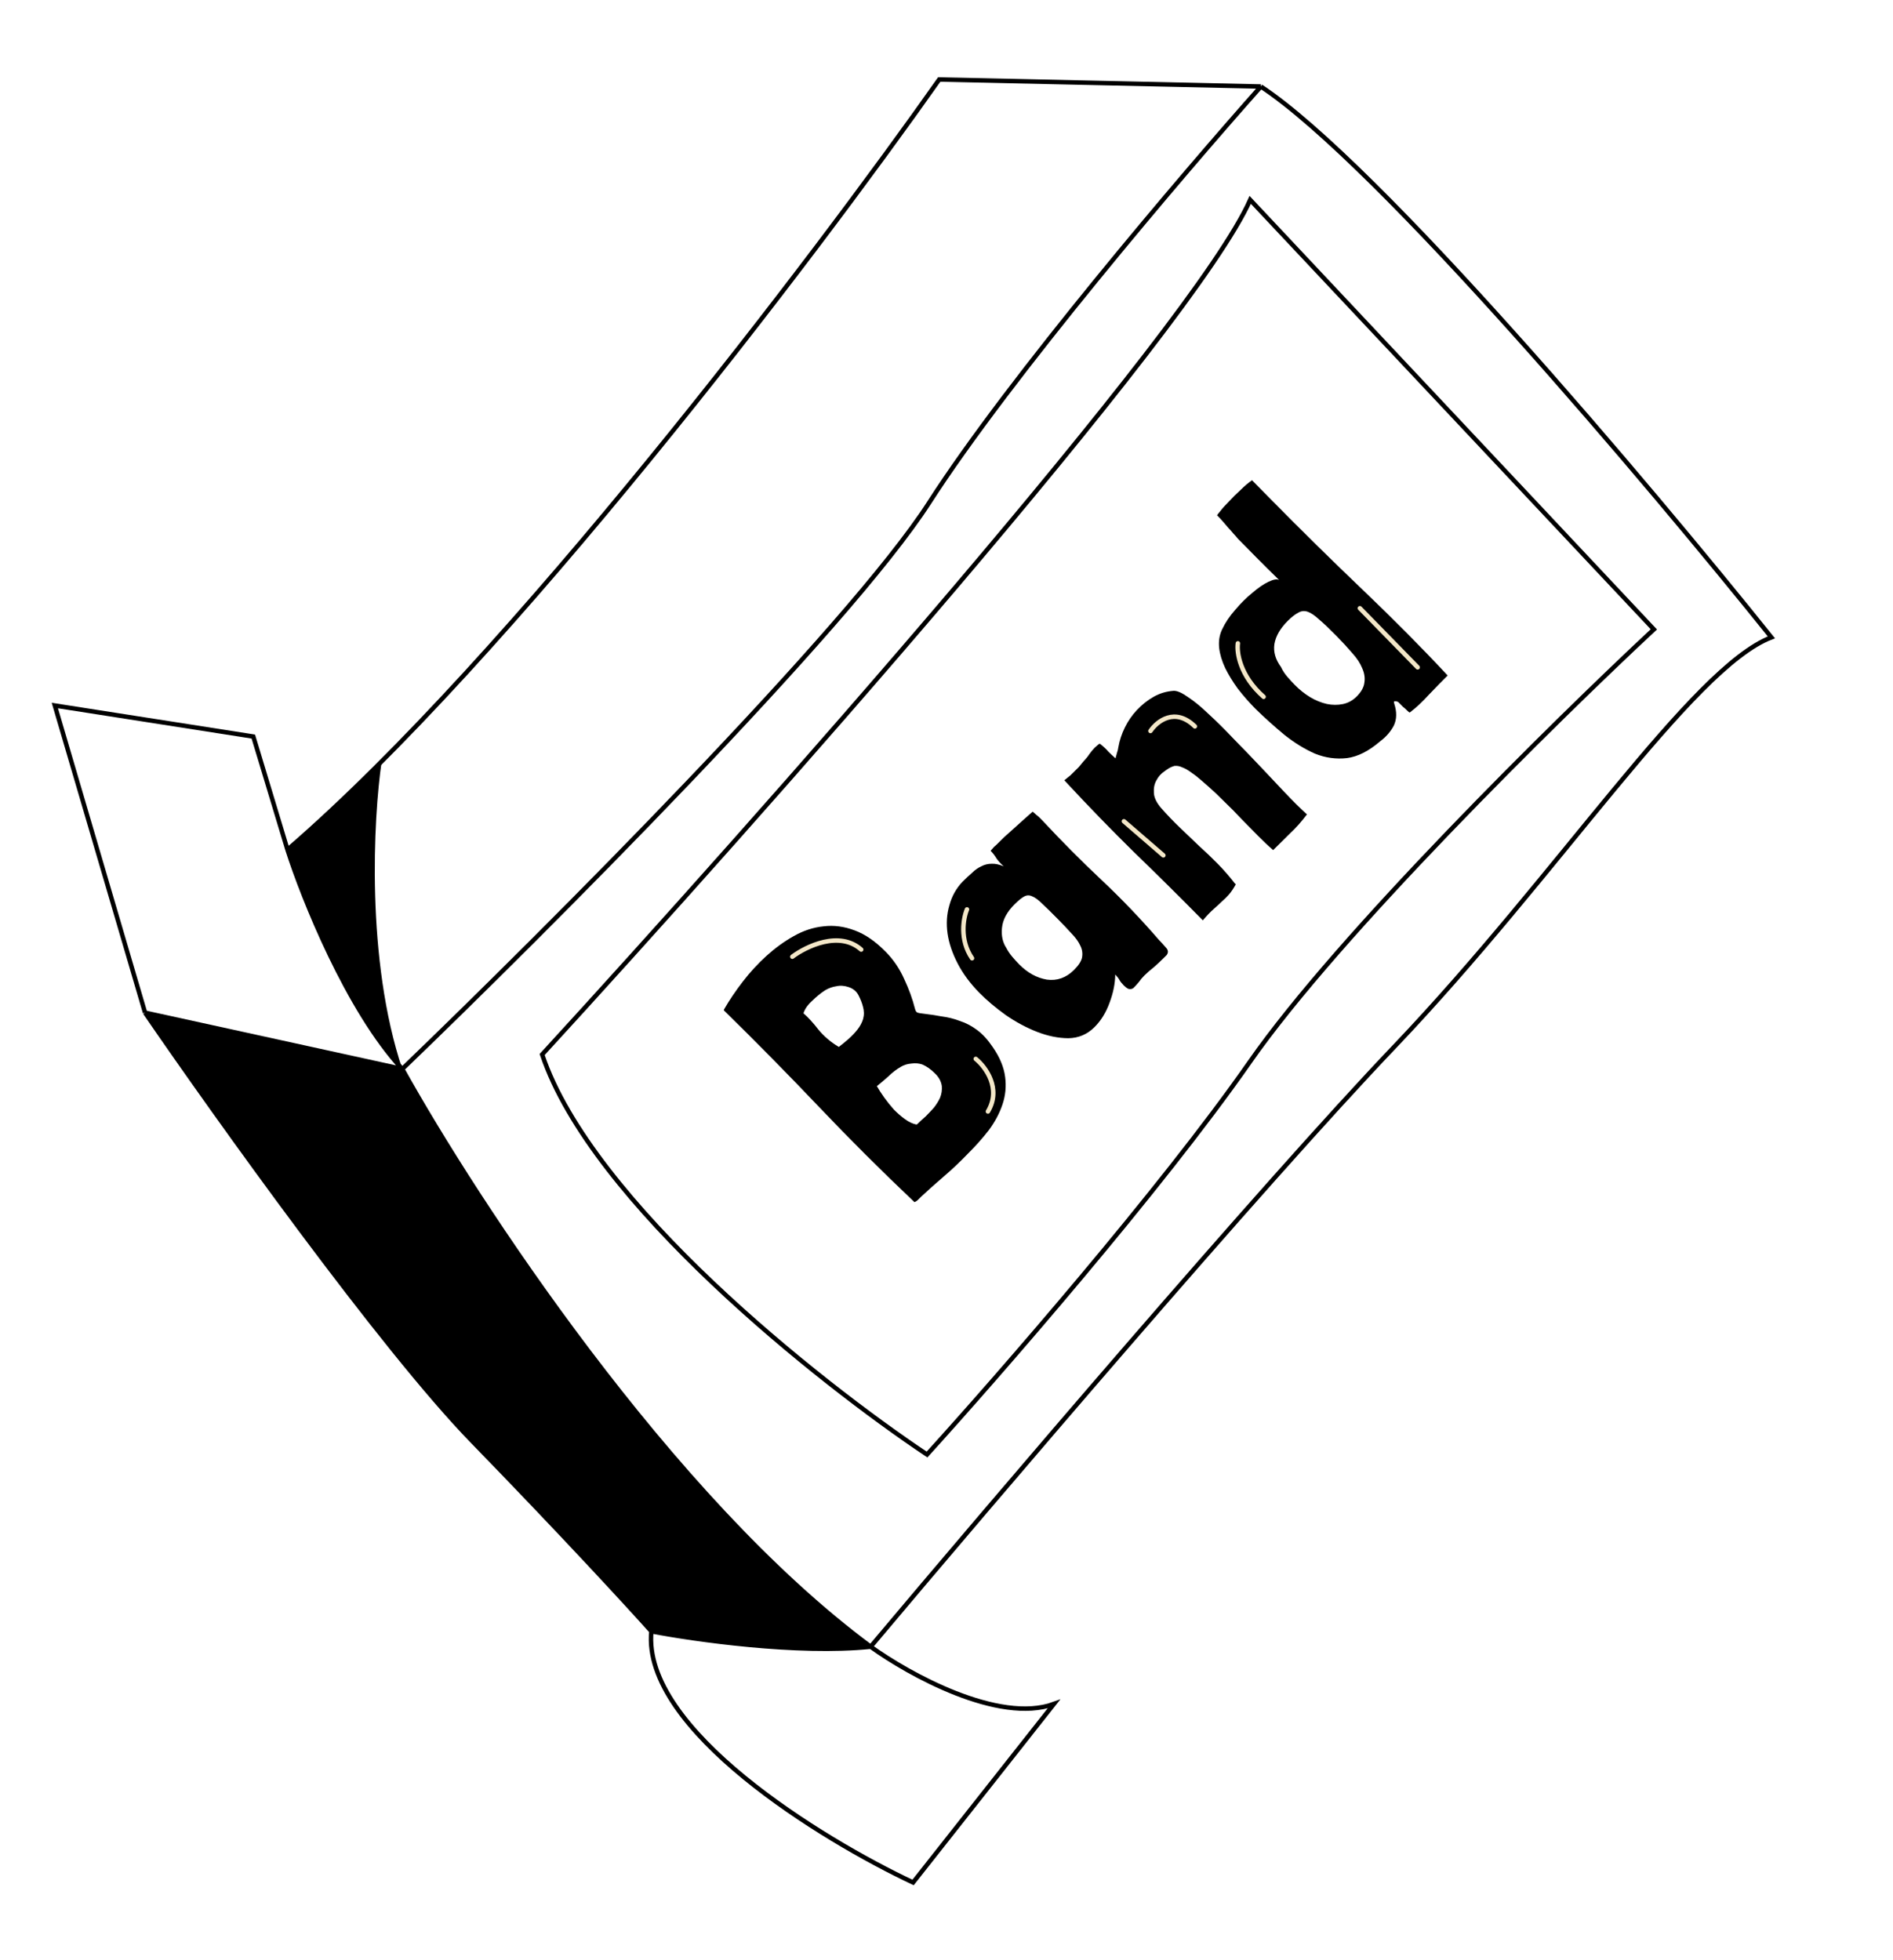
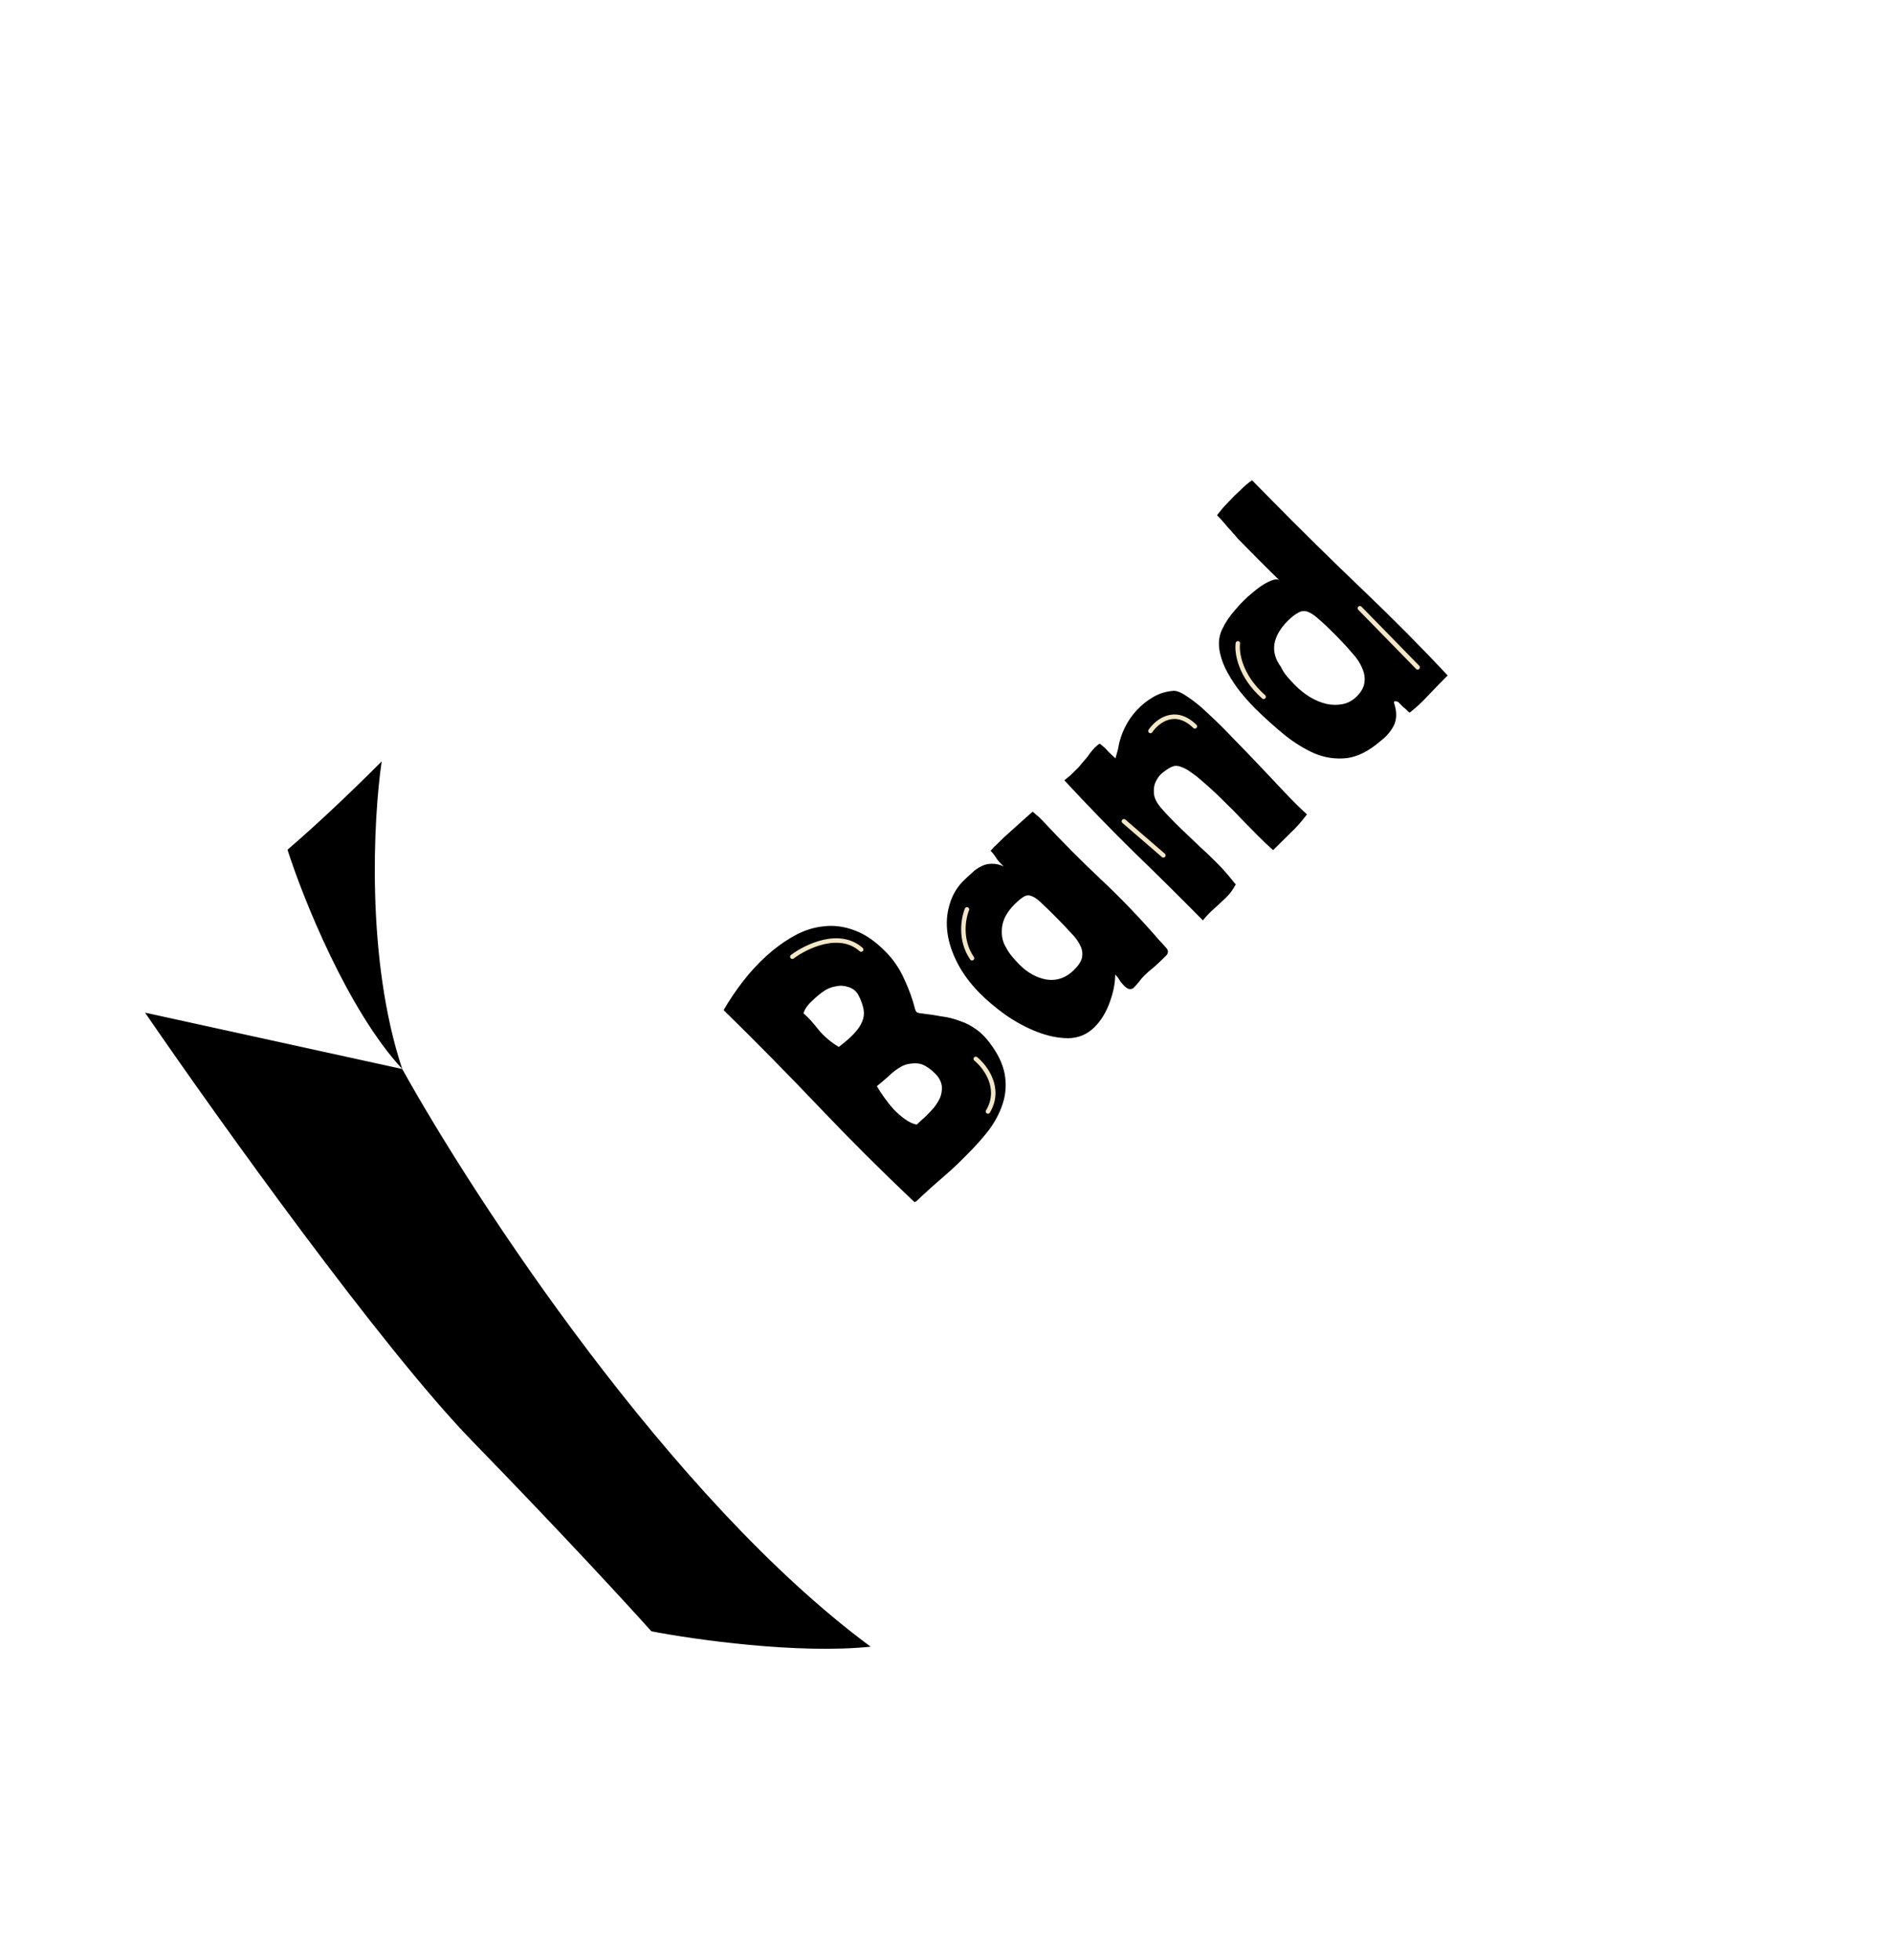
<svg xmlns="http://www.w3.org/2000/svg" width="424" height="439" viewBox="0 0 424 439" fill="none">
  <path d="M206.567 226.967C206.111 226.923 205.759 226.858 205.511 226.774C205.263 226.689 205.078 226.418 204.956 225.96C204.389 223.712 203.573 221.463 202.509 219.212C201.486 216.92 200.109 214.896 198.379 213.14C196.072 210.798 193.76 209.205 191.445 208.359C189.088 207.471 186.769 207.166 184.488 207.442C182.166 207.677 179.924 208.41 177.762 209.643C175.642 210.835 173.624 212.297 171.707 214.03C169.791 215.764 168.019 217.685 166.391 219.794C164.763 221.902 163.342 224.013 162.128 226.124L162.127 226.249C169.421 233.401 176.528 240.614 183.448 247.889C190.327 255.121 197.455 262.231 204.833 269.217C205.124 269.094 205.373 268.93 205.582 268.723C205.832 268.476 206.082 268.228 206.332 267.98C207.873 266.536 209.56 265.03 211.393 263.462C213.267 261.853 215.037 260.182 216.705 258.447C218.455 256.713 220.04 254.936 221.46 253.117C222.838 251.255 223.864 249.33 224.538 247.339C225.213 245.349 225.411 243.293 225.133 241.172C224.856 238.968 223.916 236.718 222.313 234.422C221.244 232.837 220.091 231.583 218.853 230.661C217.615 229.739 216.335 229.066 215.011 228.642C213.688 228.135 212.322 227.793 210.914 227.618C209.507 227.36 208.058 227.143 206.567 226.967ZM210.949 243.201C211.027 244.116 210.898 244.988 210.561 245.817C210.226 246.563 209.765 247.308 209.181 248.052C208.597 248.713 207.972 249.374 207.305 250.035C206.639 250.612 206.014 251.19 205.43 251.768L205.243 251.829C204.416 251.658 203.568 251.258 202.702 250.629C201.835 250 201.01 249.288 200.228 248.494C199.445 247.616 198.725 246.718 198.067 245.8C197.41 244.882 196.855 244.026 196.404 243.234C197.278 242.533 198.153 241.79 199.027 241.006C199.861 240.181 200.776 239.48 201.774 238.905C202.44 238.493 203.228 238.249 204.141 238.172C205.011 238.053 205.819 238.12 206.564 238.374C207.556 238.796 208.484 239.446 209.35 240.324C210.256 241.161 210.79 242.12 210.949 243.201ZM193.274 225.387C193.558 226.345 193.574 227.28 193.32 228.192C193.067 229.022 192.648 229.809 192.063 230.553C191.479 231.297 190.812 231.999 190.062 232.659C189.312 233.32 188.584 233.917 187.876 234.453C186.059 233.361 184.533 232.063 183.299 230.56C182.106 229.014 180.994 227.802 179.963 226.923C180.258 225.969 180.885 225.059 181.843 224.193C182.802 223.243 183.78 222.439 184.779 221.78C185.61 221.287 186.462 220.981 187.332 220.861C188.204 220.659 189.136 220.727 190.128 221.066C191.121 221.405 191.843 222.012 192.294 222.888C192.744 223.763 193.071 224.596 193.274 225.387Z" fill="black" />
  <path d="M231.29 181.774C229.873 183.012 228.624 184.126 227.541 185.116C226.499 186.065 225.604 186.87 224.854 187.53C224.729 187.654 224.5 187.881 224.166 188.211C223.833 188.542 223.5 188.872 223.166 189.202C222.792 189.491 222.479 189.8 222.228 190.131C221.978 190.379 221.874 190.524 221.915 190.566C222.41 191.067 222.841 191.631 223.211 192.257C223.581 192.799 224.116 193.385 224.817 194.012C223.825 193.59 222.935 193.398 222.147 193.434C221.319 193.429 220.551 193.611 219.844 193.981C219.097 194.308 218.389 194.803 217.722 195.463C217.056 196.041 216.348 196.701 215.598 197.444C214.18 198.931 213.196 200.691 212.646 202.724C212.054 204.715 211.918 206.833 212.237 209.079C212.556 211.242 213.31 213.47 214.498 215.763C215.687 218.056 217.311 220.248 219.371 222.339C221.019 224.011 222.978 225.665 225.248 227.3C227.559 228.894 229.914 230.156 232.312 231.085C234.71 232.014 237.028 232.486 239.266 232.5C241.545 232.473 243.498 231.655 245.123 230.044C246.582 228.599 247.711 226.778 248.511 224.581C249.353 222.342 249.779 220.225 249.79 218.231C250.202 218.649 250.511 219.046 250.716 219.421C250.921 219.796 251.25 220.214 251.703 220.674C252.033 221.009 252.363 221.26 252.694 221.428C253.066 221.555 253.439 221.516 253.813 221.311C254.272 220.857 254.689 220.402 255.064 219.947C255.44 219.41 255.857 218.914 256.316 218.459C256.983 217.799 257.691 217.18 258.44 216.603C259.19 215.943 259.898 215.282 260.565 214.622L261.315 213.879C261.733 213.299 261.674 212.738 261.138 212.194C260.644 211.61 260.129 211.045 259.594 210.502C255.477 205.738 251.193 201.265 246.742 197.081C242.249 192.856 237.84 188.423 233.516 183.783L232.898 183.156C232.651 182.905 232.382 182.674 232.094 182.465C231.846 182.214 231.578 181.984 231.29 181.774ZM225.396 212.279C224.574 211.027 224.251 209.529 224.427 207.785C224.603 205.958 225.546 204.198 227.255 202.505C228.13 201.638 228.838 201.061 229.378 200.773C229.96 200.444 230.561 200.427 231.181 200.722C231.842 200.976 232.606 201.542 233.471 202.42C234.337 203.215 235.491 204.344 236.933 205.808C238.086 206.978 239.116 208.065 240.022 209.068C240.928 209.988 241.586 210.907 241.995 211.824C242.405 212.657 242.524 213.531 242.353 214.444C242.183 215.274 241.576 216.205 240.534 217.237C238.784 218.971 236.77 219.686 234.493 219.38C232.216 218.992 230.15 217.857 228.296 215.975C227.761 215.432 227.246 214.867 226.752 214.282C226.217 213.656 225.765 212.988 225.396 212.279Z" fill="black" />
  <path d="M249.856 169.825C249.237 169.281 248.701 168.779 248.248 168.319C247.837 167.818 247.239 167.253 246.455 166.625C246.332 166.499 246.103 166.602 245.77 166.932C245.395 167.221 245.02 167.592 244.645 168.047C244.269 168.502 243.914 168.977 243.58 169.474C243.204 169.929 242.933 170.239 242.766 170.404C242.307 170.941 241.932 171.396 241.64 171.768C241.306 172.098 240.994 172.408 240.702 172.697C240.41 172.986 240.098 173.296 239.764 173.626C239.39 173.914 238.932 174.285 238.39 174.739C243.662 180.424 248.873 185.797 254.024 190.858C259.217 195.877 264.347 200.959 269.414 206.102C270.332 205.027 271.145 204.181 271.853 203.562C272.561 202.943 273.186 202.365 273.728 201.828C274.311 201.333 274.832 200.817 275.291 200.28C275.791 199.701 276.293 198.957 276.795 198.046L276.548 197.795C275.355 196.25 274.079 194.787 272.72 193.407C271.36 192.027 269.959 190.689 268.516 189.391C267.073 188.011 265.651 186.651 264.25 185.313C262.808 183.932 261.407 182.469 260.048 180.923C259.019 179.711 258.487 178.586 258.452 177.547C258.375 176.466 258.567 175.532 259.027 174.745C259.446 173.917 260.03 173.256 260.779 172.762C261.528 172.185 262.152 171.815 262.65 171.652C262.733 171.652 262.795 171.632 262.837 171.591C262.879 171.549 262.941 171.529 263.024 171.53C263.604 171.45 264.205 171.558 264.825 171.853C265.486 172.106 266.147 172.484 266.807 172.987C267.509 173.449 268.19 173.973 268.849 174.558C269.468 175.103 270.045 175.605 270.581 176.065C271.777 177.112 273.013 178.283 274.291 179.58C275.609 180.835 276.887 182.131 278.122 183.468C279.399 184.765 280.635 186.019 281.83 187.232C283.025 188.445 284.138 189.49 285.169 190.37C286.627 188.925 287.919 187.645 289.045 186.53C290.253 185.415 291.483 184.031 292.736 182.377C291.252 181.038 289.603 179.407 287.791 177.484C285.979 175.561 284.105 173.575 282.169 171.526C280.192 169.436 278.235 167.408 276.299 165.443C274.363 163.395 272.529 161.575 270.798 159.985C269.108 158.354 267.561 157.077 266.158 156.154C264.755 155.147 263.659 154.662 262.872 154.699C261.255 154.813 259.76 155.261 258.388 156.042C257.016 156.823 255.768 157.812 254.642 159.01C253.558 160.167 252.659 161.47 251.947 162.92C251.234 164.37 250.749 165.842 250.492 167.336C250.448 167.71 250.342 168.145 250.173 168.643C250.046 169.099 249.941 169.493 249.856 169.825Z" fill="black" />
  <path d="M273.299 116.107C274.081 116.985 274.678 117.674 275.09 118.176C275.502 118.594 275.872 119.012 276.202 119.429C276.531 119.764 276.881 120.161 277.251 120.62C277.622 120.997 278.178 121.561 278.92 122.314C279.62 123.025 280.568 123.987 281.763 125.199C282.958 126.412 284.544 127.98 286.522 129.904C286.068 129.611 285.28 129.73 284.158 130.263C283.036 130.796 281.83 131.62 280.539 132.734C279.206 133.806 277.914 135.086 276.663 136.574C275.411 137.978 274.429 139.447 273.716 140.98C273.129 142.223 272.914 143.593 273.071 145.09C273.228 146.504 273.676 148.003 274.413 149.587C275.15 151.087 276.094 152.631 277.245 154.217C278.438 155.762 279.756 157.267 281.198 158.73C283.299 160.78 285.464 162.726 287.691 164.568C289.96 166.369 292.252 167.776 294.566 168.788C296.882 169.717 299.263 170.044 301.709 169.768C304.114 169.451 306.587 168.199 309.128 166.013C310.459 165.024 311.481 163.847 312.194 162.48C312.865 161.071 312.895 159.43 312.284 157.556C312.162 157.181 312.204 157.015 312.411 157.058C312.619 157.018 312.867 157.061 313.156 157.188C313.61 157.648 313.96 158.003 314.207 158.254C314.496 158.464 314.846 158.777 315.258 159.196C315.464 159.405 315.629 159.53 315.753 159.573C317.168 158.501 318.606 157.16 320.065 155.549C321.566 153.979 322.963 152.554 324.255 151.274C318.489 145.088 312.144 138.689 305.22 132.08C298.296 125.47 291.393 118.674 284.513 111.691L280.434 107.551C279.644 108.086 278.79 108.808 277.873 109.716C276.915 110.583 276.04 111.45 275.248 112.317C274.456 113.102 273.809 113.825 273.308 114.487C272.808 115.065 272.578 115.376 272.619 115.417L273.299 116.107ZM286.908 149.354C285.674 147.684 285.187 145.977 285.445 144.234C285.746 142.449 286.75 140.71 288.459 139.017C289.334 138.15 290.104 137.552 290.769 137.224C291.435 136.813 292.139 136.734 292.884 136.988C293.628 137.242 294.495 137.829 295.484 138.75C296.474 139.587 297.773 140.821 299.379 142.452C300.698 143.79 301.871 145.065 302.9 146.277C303.93 147.405 304.669 148.532 305.119 149.657C305.61 150.74 305.769 151.822 305.597 152.901C305.467 153.939 304.881 154.974 303.839 156.007C302.964 156.874 301.946 157.428 300.784 157.67C299.622 157.912 298.42 157.904 297.179 157.647C295.896 157.348 294.656 156.842 293.458 156.128C292.219 155.372 291.085 154.471 290.055 153.426C289.478 152.84 288.901 152.213 288.325 151.545C287.749 150.876 287.276 150.146 286.908 149.354Z" fill="black" />
  <path d="M177.47 214.247C180.579 211.914 188.016 208.327 192.888 212.647M218.551 237.129C220.747 238.912 224.367 243.765 221.282 248.91M216.586 203.653C215.78 205.58 214.88 210.466 217.721 214.595M257.681 163.698C259.133 161.537 263.154 158.305 267.628 162.666M251.737 183.92L260.571 191.549M277.26 144.073C276.969 146.114 277.715 151.365 283.027 156.042M304.595 136.21L317.53 149.445" stroke="#F3E7C8" stroke-linecap="round" />
-   <path d="M282.417 19.376L210.37 17.803C182.474 57.394 114.225 147.319 64.394 190.291M282.417 19.376C265.159 38.76 226.142 84.532 208.137 112.54C190.131 140.548 121.943 208.783 90.1 239.4M282.417 19.376C308.751 36.75 369.618 108.853 396.76 142.733C378.875 149.615 348.997 195.947 312.275 234.443C282.896 265.239 221.859 336.821 195.012 368.763M90.1 239.4C106.378 268.71 150.151 335.616 195.012 368.763M90.1 239.4L32.489 226.779M90.1 239.4C77.871 226.192 67.867 201.157 64.394 190.291M195.012 368.763C178.699 370.456 155.47 367.169 145.894 365.314M195.012 368.763C203.526 374.917 223.654 386.099 236.056 381.595L204.512 421.564C184.078 411.955 143.747 387.253 145.894 365.314M64.394 190.291L56.737 164.946L12.282 157.997L32.489 226.779M32.489 226.779C48.48 250.086 85.527 301.906 105.784 322.726C126.041 343.547 140.964 359.793 145.894 365.314M280.025 44.758L370.435 140.94C348.586 161.304 299.902 209.185 279.948 237.797C259.995 266.409 223.427 308.341 207.638 325.73C183.514 309.634 132.5 269.183 121.431 236.149C169 184.296 267.315 73.423 280.025 44.758Z" stroke="black" />
  <path d="M90.1 239.4C77.871 226.192 67.867 201.158 64.394 190.291C71.137 184.476 78.217 177.802 85.489 170.508C83.621 183.269 81.929 214.913 90.1 239.4Z" fill="black" />
  <path d="M195.012 368.763C150.151 335.616 106.378 268.71 90.1 239.401L32.489 226.779C48.48 250.087 85.527 301.906 105.784 322.727C126.041 343.547 140.964 359.794 145.894 365.314C155.47 367.169 178.699 370.456 195.012 368.763Z" fill="black" />
</svg>